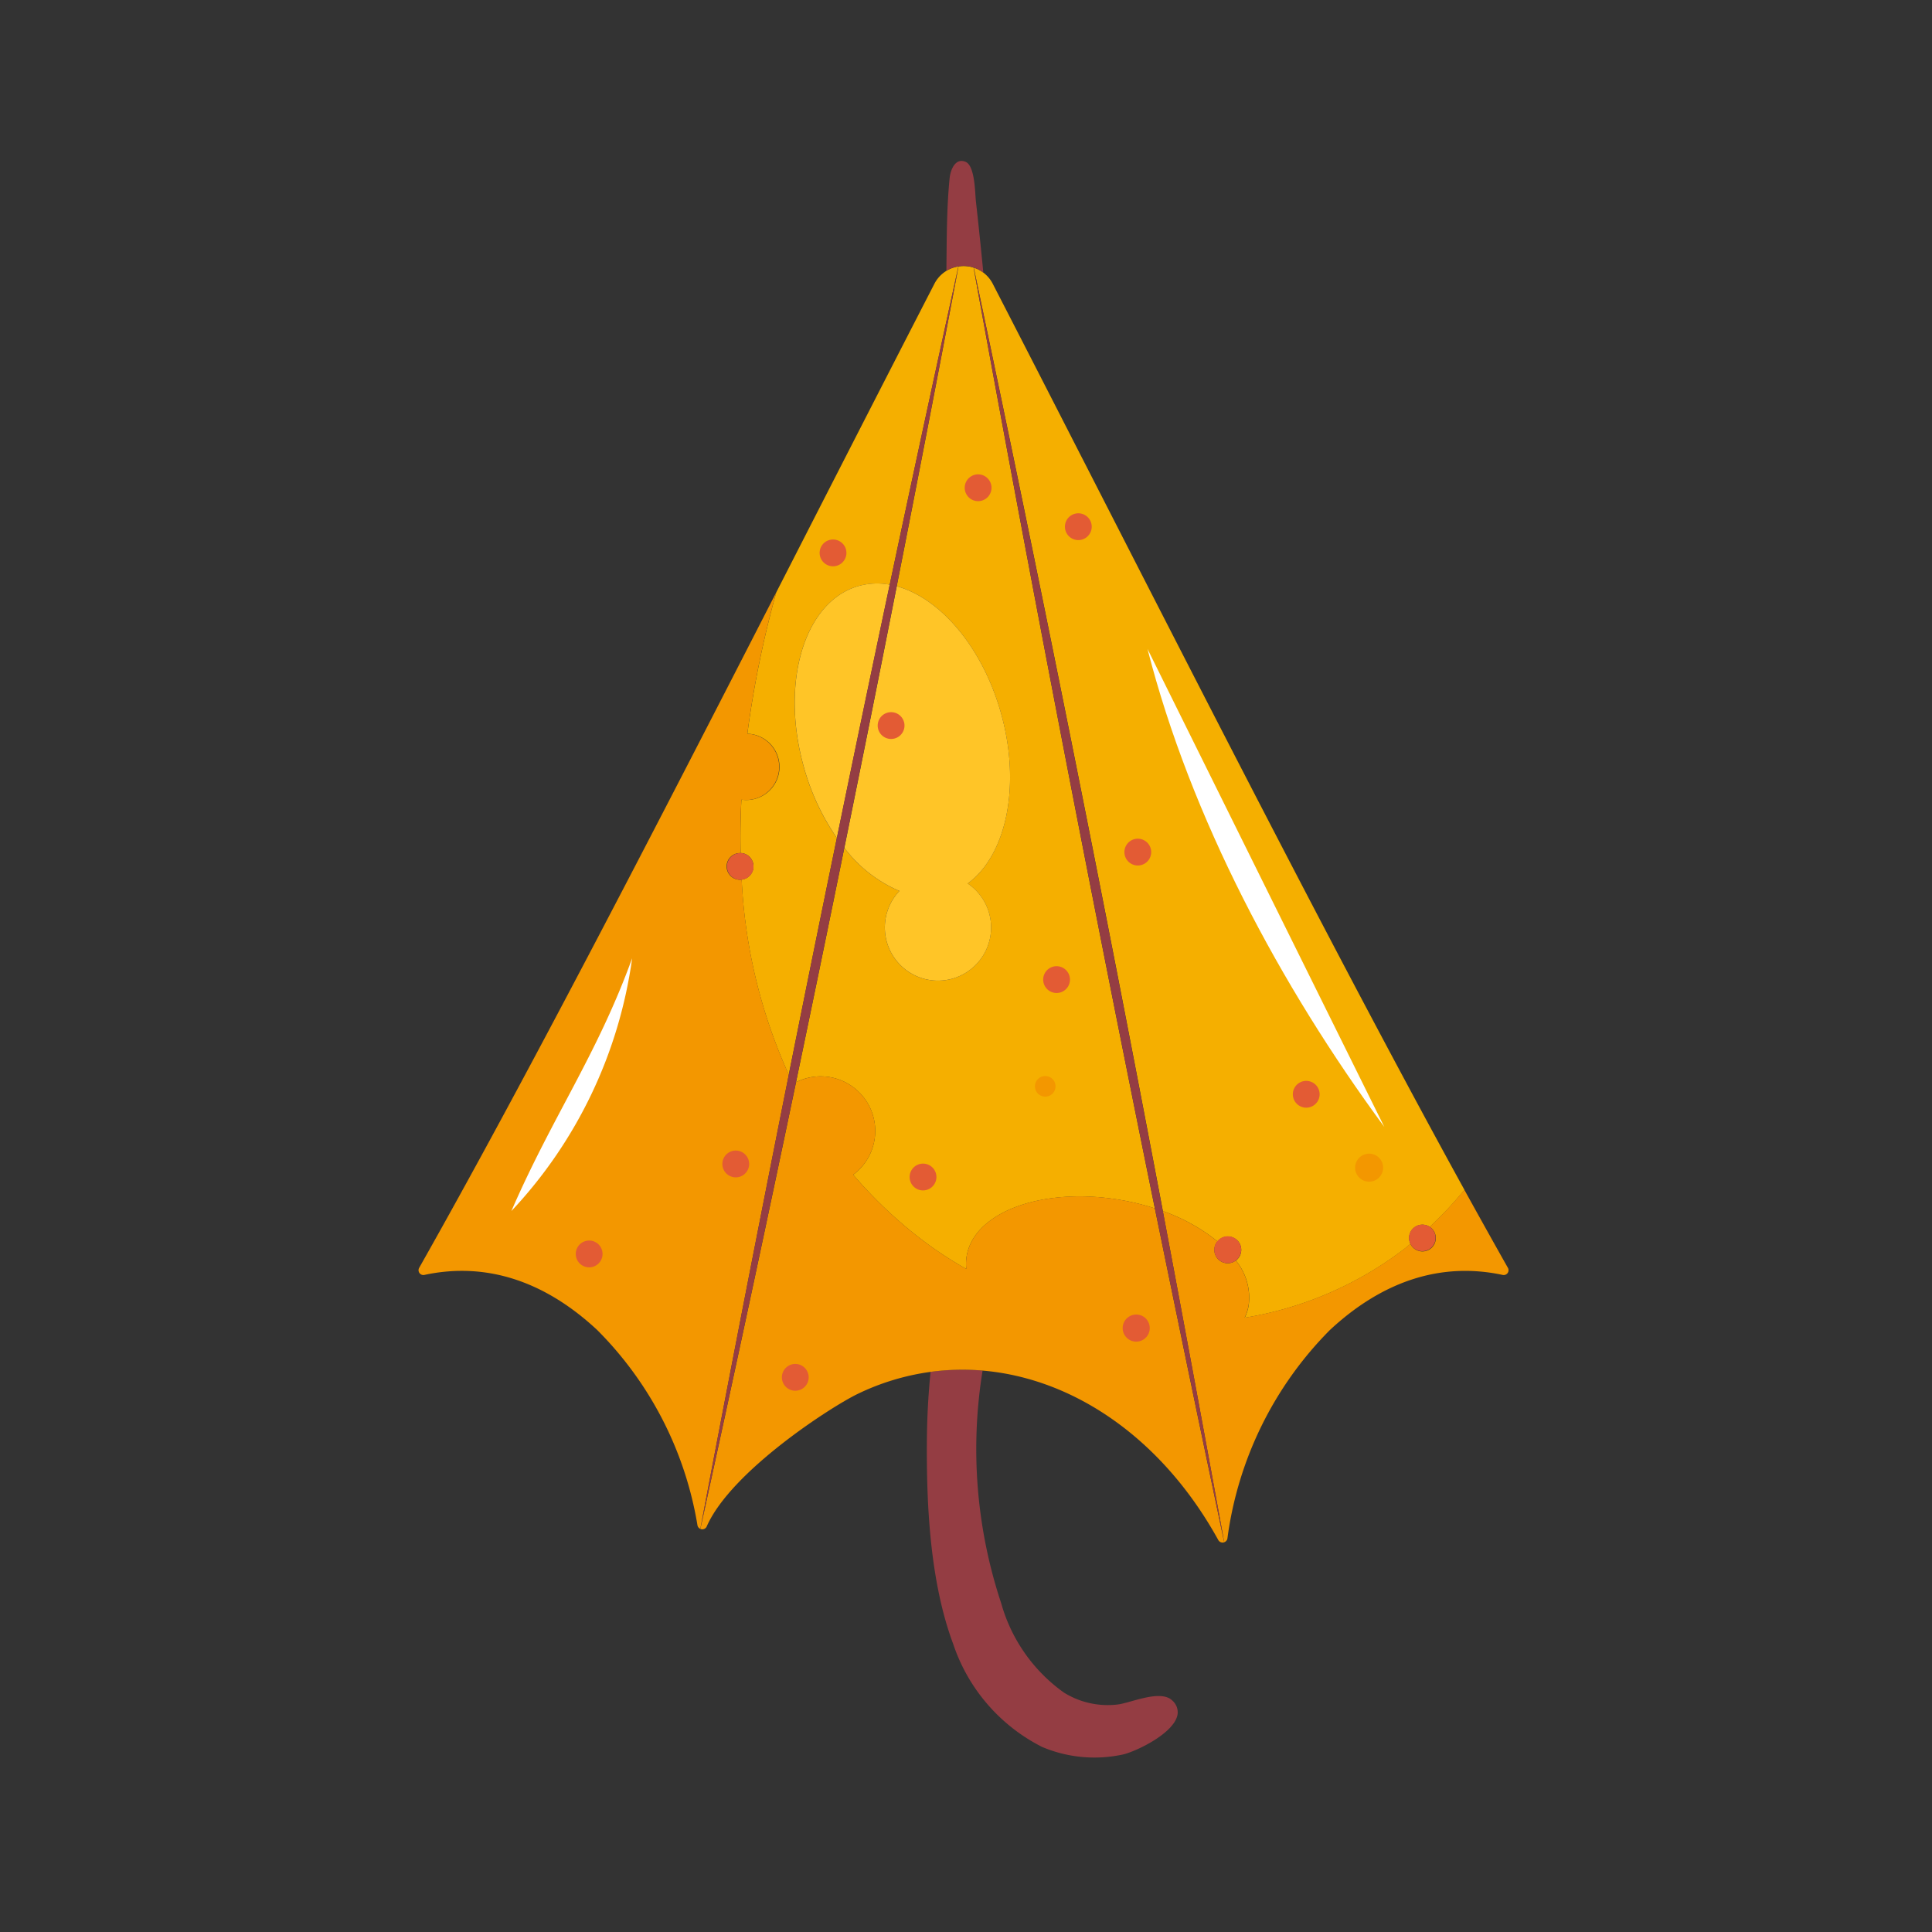
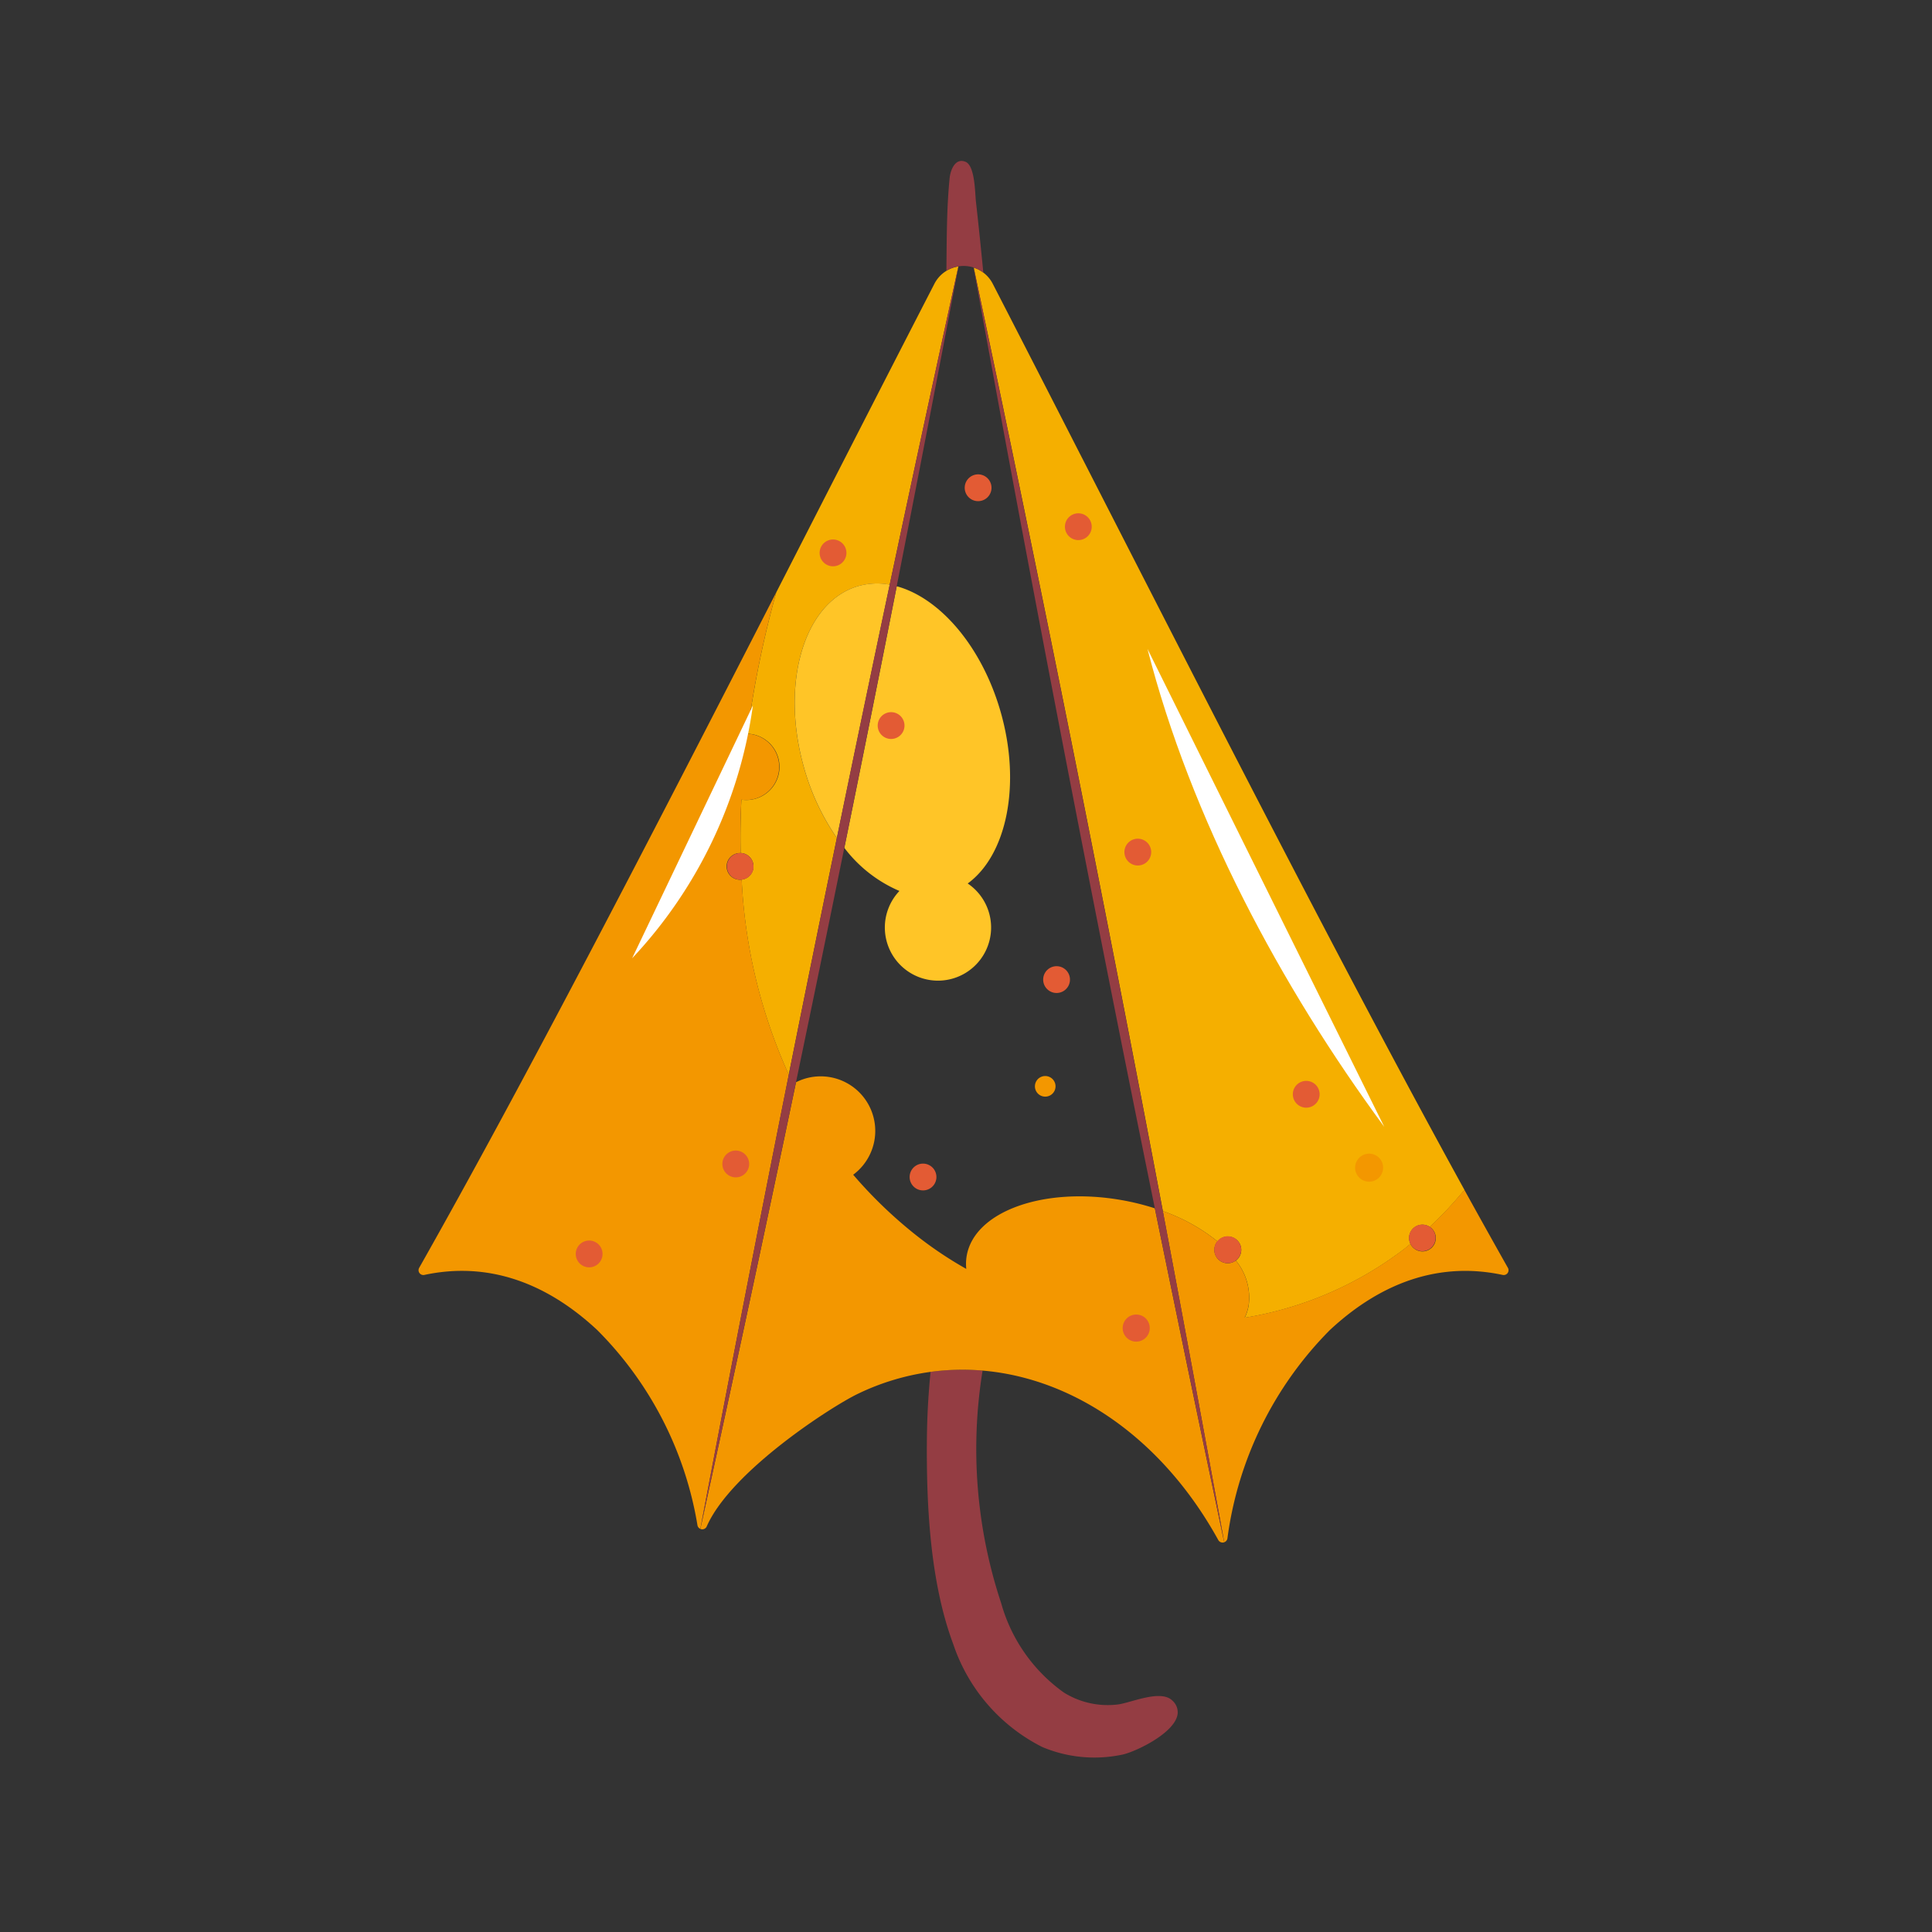
<svg xmlns="http://www.w3.org/2000/svg" width="120" height="120" viewBox="0 0 120 120">
  <rect x="0" y="0" width="120" height="120" fill="#333333" stroke="none" />
  <defs>
    <clipPath id="clip-path">
      <rect id="Rectangle_373" data-name="Rectangle 373" width="67.695" height="99.161" transform="translate(0 0)" fill="none" />
    </clipPath>
  </defs>
  <g id="Group_894" data-name="Group 894" transform="translate(-53 -500)">
    <rect id="Rectangle_372" data-name="Rectangle 372" width="120" height="120" transform="translate(53 500)" fill="#fff" opacity="0" />
    <g id="Group_759" data-name="Group 759" transform="translate(79 509.996)">
      <g id="Group_758" data-name="Group 758" transform="translate(0 0.004)" clip-path="url(#clip-path)">
        <path id="Path_774" data-name="Path 774" d="M579.909,1378.73q-.209,2.078-.229,4.169c-.036,4.1.192,8.889,1.644,12.763a11.1,11.1,0,0,0,5.52,6.369,8.343,8.343,0,0,0,5,.468c.784-.169,3.28-1.341,3.411-2.538a.968.968,0,0,0-.326-.81c-.719-.72-2.565.134-3.384.238a5.144,5.144,0,0,1-3.356-.74,10.176,10.176,0,0,1-3.893-5.544,30.4,30.4,0,0,1-1.156-14.456,14.7,14.7,0,0,0-3.232.08" transform="translate(-548.109 -1303.522)" fill="#943d43" />
-         <path id="Path_775" data-name="Path 775" d="M441.529,119.948a2.04,2.04,0,0,0-.937-.071q-1.876,9.917-3.836,19.863c2.679.73,5.292,3.739,6.454,7.807,1.294,4.529.367,8.895-2.048,10.655a3.3,3.3,0,1,1-4.241.464,8.451,8.451,0,0,1-3.421-2.676q-1.48,7.283-3,14.556a3.389,3.389,0,0,1,3.549,5.746A28.264,28.264,0,0,0,437.893,180a24.2,24.2,0,0,0,3.182,2.144,2.982,2.982,0,0,1,.028-.823c.488-2.759,4.8-4.3,9.637-3.448a15.339,15.339,0,0,1,2.048.509c-3.961-19.438-7.729-38.992-11.259-58.43" transform="translate(-407.058 -113.326)" fill="#f5af00" />
        <path id="Path_776" data-name="Path 776" d="M380.57,120.32a2.029,2.029,0,0,0-1.45,1.074c-1.809,3.514-3.665,7.133-5.545,10.807-1.415,2.764-2.843,5.557-4.275,8.355a63.987,63.987,0,0,0-1.794,8.78,2.059,2.059,0,1,1-.37,4.094q-.084,1.668-.049,3.317h.063a.831.831,0,0,1,0,1.651,33.232,33.232,0,0,0,2.927,12.117q1.472-7.354,2.986-14.7a14.555,14.555,0,0,1-2.034-4.341c-1.509-5.282,0-10.345,3.371-11.308a4.282,4.282,0,0,1,1.947-.087q2.1-9.907,4.265-19.762Z" transform="translate(-347.085 -113.763)" fill="#f5af00" />
        <path id="Path_777" data-name="Path 777" d="M639.8,133.447c-1.877-3.674-3.733-7.293-5.542-10.807a2.012,2.012,0,0,0-.582-.695,1.99,1.99,0,0,0-.6-.312h0c4.109,19.412,8.041,39.022,11.747,58.6a11.438,11.438,0,0,1,3.394,1.885.83.83,0,1,1,1.14,1.189,3.624,3.624,0,0,1,.794,2.794,2.977,2.977,0,0,1-.242.756,22.2,22.2,0,0,0,9.9-4.266c.134-.1.26-.216.392-.323a.827.827,0,0,1,1.2-1.053,23.776,23.776,0,0,0,2.153-2.3c-7.211-13.095-15.707-29.745-23.75-45.463" transform="translate(-598.594 -115.009)" fill="#f5af00" />
        <path id="Path_778" data-name="Path 778" d="M432.936,482.038c-3.371.963-4.88,6.025-3.371,11.307a14.556,14.556,0,0,0,2.034,4.341q1.621-7.876,3.283-15.736a4.283,4.283,0,0,0-1.947.087" transform="translate(-405.618 -455.637)" fill="#ffc527" />
        <path id="Path_779" data-name="Path 779" d="M493.226,503.515c2.415-1.76,3.342-6.125,2.048-10.655-1.162-4.068-3.775-7.076-6.454-7.807q-1.6,8.123-3.255,16.249a8.452,8.452,0,0,0,3.421,2.676,3.3,3.3,0,1,0,4.241-.464" transform="translate(-459.121 -458.639)" fill="#ffc527" />
        <path id="Path_780" data-name="Path 780" d="M351.065,1059.336q-.739-3.576-1.471-7.155a15.344,15.344,0,0,0-2.048-.509c-4.834-.855-9.149.689-9.637,3.448a2.981,2.981,0,0,0-.028.823,24.189,24.189,0,0,1-3.182-2.144,28.257,28.257,0,0,1-3.842-3.705,3.389,3.389,0,0,0-3.549-5.746l-.067.318q-2.875,13.755-5.877,27.426a.3.3,0,0,0,.4-.163c1.515-3.432,7.757-7.445,9.377-8.224a15.061,15.061,0,0,1,4.523-1.367,14.718,14.718,0,0,1,3.232-.08c5.688.486,11.168,4.237,14.635,10.521a.306.306,0,0,0,.371.143h0q-1.436-6.776-2.837-13.584" transform="translate(-303.864 -987.129)" fill="#f39700" />
        <path id="Path_781" data-name="Path 781" d="M1069.019,1132.184a.87.87,0,1,0,.87.87.87.87,0,0,0-.87-.87" transform="translate(-1009.98 -1070.528)" fill="#f39700" />
        <path id="Path_782" data-name="Path 782" d="M703.593,1044.95a.64.64,0,1,0-.64-.64.64.64,0,0,0,.64.64" transform="translate(-664.672 -986.836)" fill="#f39700" />
        <path id="Path_783" data-name="Path 783" d="M870.217,1178.253q-1.313-2.325-2.7-4.839a23.771,23.771,0,0,1-2.153,2.3.83.83,0,1,1-1.2,1.053c-.131.107-.258.219-.392.323a22.193,22.193,0,0,1-9.9,4.266,2.982,2.982,0,0,0,.242-.756,3.624,3.624,0,0,0-.794-2.794.829.829,0,0,1-1.14-1.189,11.443,11.443,0,0,0-3.394-1.885q.661,3.492,1.309,6.981,1.27,6.8,2.506,13.591a.3.3,0,0,0,.2-.242,22.569,22.569,0,0,1,6.362-12.937c3.248-3.023,6.879-4.246,10.725-3.426a.3.3,0,0,0,.33-.446" transform="translate(-802.563 -1109.513)" fill="#f39700" />
        <path id="Path_784" data-name="Path 784" d="M20.067,509.85A.829.829,0,1,1,20,508.2q-.036-1.648.049-3.317a2.058,2.058,0,1,0,.37-4.094,63.993,63.993,0,0,1,1.794-8.78C14.457,507.148,6.566,522.42.04,533.953a.3.3,0,0,0,.33.446c3.849-.82,7.48.4,10.725,3.426a22.285,22.285,0,0,1,6.225,12.123.3.3,0,0,0,.181.228q2.664-14.078,5.494-28.21a33.231,33.231,0,0,1-2.927-12.117" transform="translate(0 -465.214)" fill="#f39700" />
        <path id="Path_785" data-name="Path 785" d="M350.087,65.224c-3.707-19.575-7.638-39.185-11.747-58.6h0a1.989,1.989,0,0,1,.6.312q-.213-2.209-.459-4.415c-.062-.549-.054-2.227-.65-2.469-.65-.264-.939.542-.985,1.021-.189,1.934-.175,3.741-.2,5.746a2.017,2.017,0,0,1,.7-.262l.044-.005q-2.165,9.851-4.265,19.762-1.665,7.856-3.283,15.736-1.512,7.349-2.986,14.7-2.825,14.119-5.494,28.21,3-13.657,5.877-27.426l.067-.318q1.519-7.272,3-14.556,1.651-8.124,3.255-16.249,1.958-9.942,3.836-19.863a2.04,2.04,0,0,1,.937.071c3.53,19.438,7.3,38.991,11.259,58.43q.73,3.581,1.471,7.155,1.405,6.8,2.837,13.584Q352.671,79.009,351.4,72.2q-.652-3.49-1.309-6.981" transform="translate(-303.864 -0.004)" fill="#943d43" />
        <path id="Path_786" data-name="Path 786" d="M831.334,556.484c2.695,10.523,8.265,20.944,14.708,29.688l-14.708-29.688" transform="translate(-786.062 -526.18)" fill="#fff" />
-         <path id="Path_787" data-name="Path 787" d="M113.309,909.333c-2.181,6.012-4.955,9.831-7.5,15.7a28.6,28.6,0,0,0,7.5-15.7" transform="translate(-100.046 -859.813)" fill="#fff" />
+         <path id="Path_787" data-name="Path 787" d="M113.309,909.333a28.6,28.6,0,0,0,7.5-15.7" transform="translate(-100.046 -859.813)" fill="#fff" />
        <path id="Path_788" data-name="Path 788" d="M353.093,790.243a.832.832,0,0,0-.733-.92H352.3a.829.829,0,1,0,.8.921" transform="translate(-332.297 -746.337)" fill="#e35b34" />
-         <path id="Path_789" data-name="Path 789" d="M415.273,1372.027a.832.832,0,1,0,.733.92.832.832,0,0,0-.733-.92" transform="translate(-391.783 -1297.305)" fill="#e35b34" />
        <path id="Path_790" data-name="Path 790" d="M347.393,1128.653a.832.832,0,1,0,.733.92.832.832,0,0,0-.733-.92" transform="translate(-327.6 -1067.184)" fill="#e35b34" />
        <path id="Path_791" data-name="Path 791" d="M524.357,630.313a.832.832,0,1,0-.733-.92.832.832,0,0,0,.733.92" transform="translate(-495.103 -594.42)" fill="#e35b34" />
        <path id="Path_792" data-name="Path 792" d="M804.341,1315.737a.841.841,0,1,0,.666.5.829.829,0,0,0-.666-.5" transform="translate(-759.663 -1244.081)" fill="#e35b34" />
        <path id="Path_793" data-name="Path 793" d="M560.779,1145.207a.832.832,0,1,0-.733-.92.832.832,0,0,0,.733.92" transform="translate(-529.542 -1081.274)" fill="#e35b34" />
        <path id="Path_794" data-name="Path 794" d="M458.132,433.3a.832.832,0,1,0-.733-.92.832.832,0,0,0,.733.92" transform="translate(-432.485 -408.132)" fill="#e35b34" />
        <path id="Path_795" data-name="Path 795" d="M737.929,403.494a.832.832,0,1,0-.733-.92.832.832,0,0,0,.733.92" transform="translate(-697.046 -379.953)" fill="#e35b34" />
        <path id="Path_796" data-name="Path 796" d="M713.095,920.044a.832.832,0,1,0-.733-.92.832.832,0,0,0,.733.92" transform="translate(-673.563 -868.373)" fill="#e35b34" />
        <path id="Path_797" data-name="Path 797" d="M998.046,1049.184a.832.832,0,1,0,.733.92.831.831,0,0,0-.733-.92" transform="translate(-942.82 -992.043)" fill="#e35b34" />
        <path id="Path_798" data-name="Path 798" d="M1129.578,1213.821a.826.826,0,1,0,.92-.733.827.827,0,0,0-.92.733" transform="translate(-1068.059 -1147.021)" fill="#e35b34" />
        <path id="Path_799" data-name="Path 799" d="M623.815,357.415a.832.832,0,1,0,.733.92.832.832,0,0,0-.733-.92" transform="translate(-588.969 -337.946)" fill="#e35b34" />
        <path id="Path_800" data-name="Path 800" d="M805.744,774.625a.832.832,0,1,0-.733-.92.832.832,0,0,0,.733.92" transform="translate(-761.167 -730.873)" fill="#e35b34" />
        <path id="Path_801" data-name="Path 801" d="M909.312,1227.528a.837.837,0,1,0-.33.571.832.832,0,0,0,.33-.571" transform="translate(-858.225 -1159.806)" fill="#e35b34" />
        <path id="Path_802" data-name="Path 802" d="M180.177,1231.3a.832.832,0,1,0,.733.92.832.832,0,0,0-.733-.92" transform="translate(-169.49 -1164.242)" fill="#e35b34" />
      </g>
    </g>
  </g>
</svg>